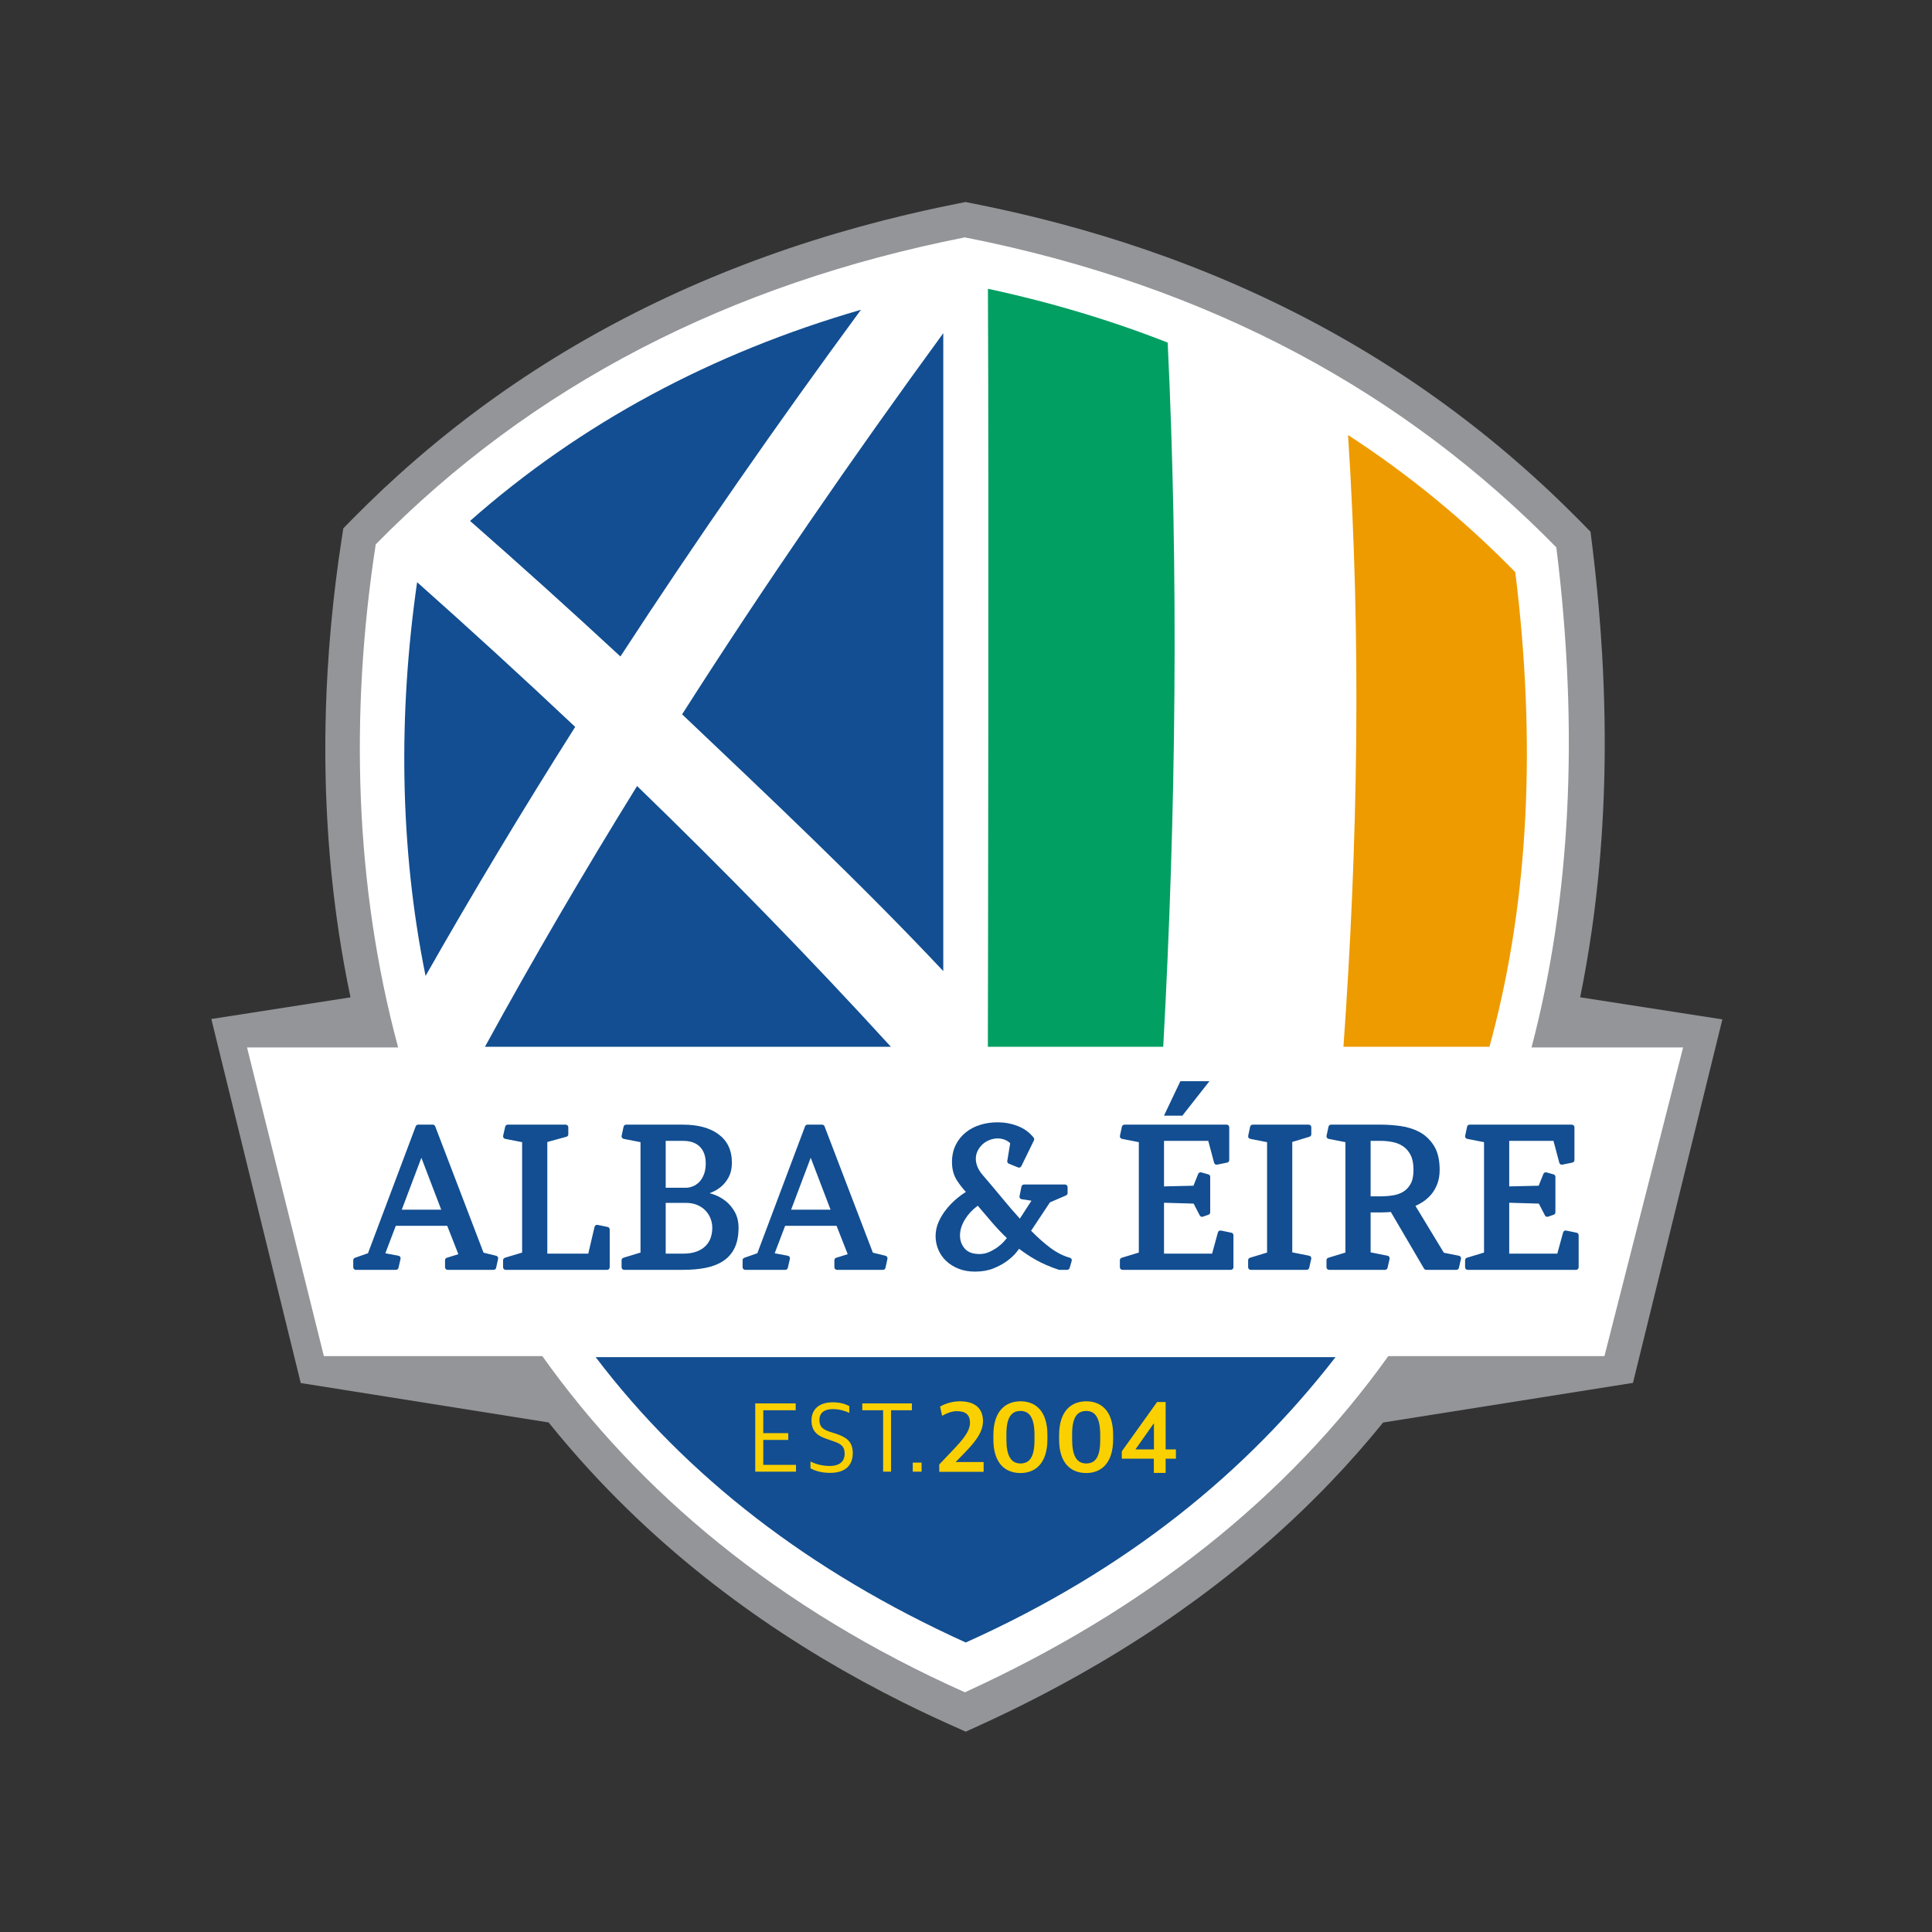
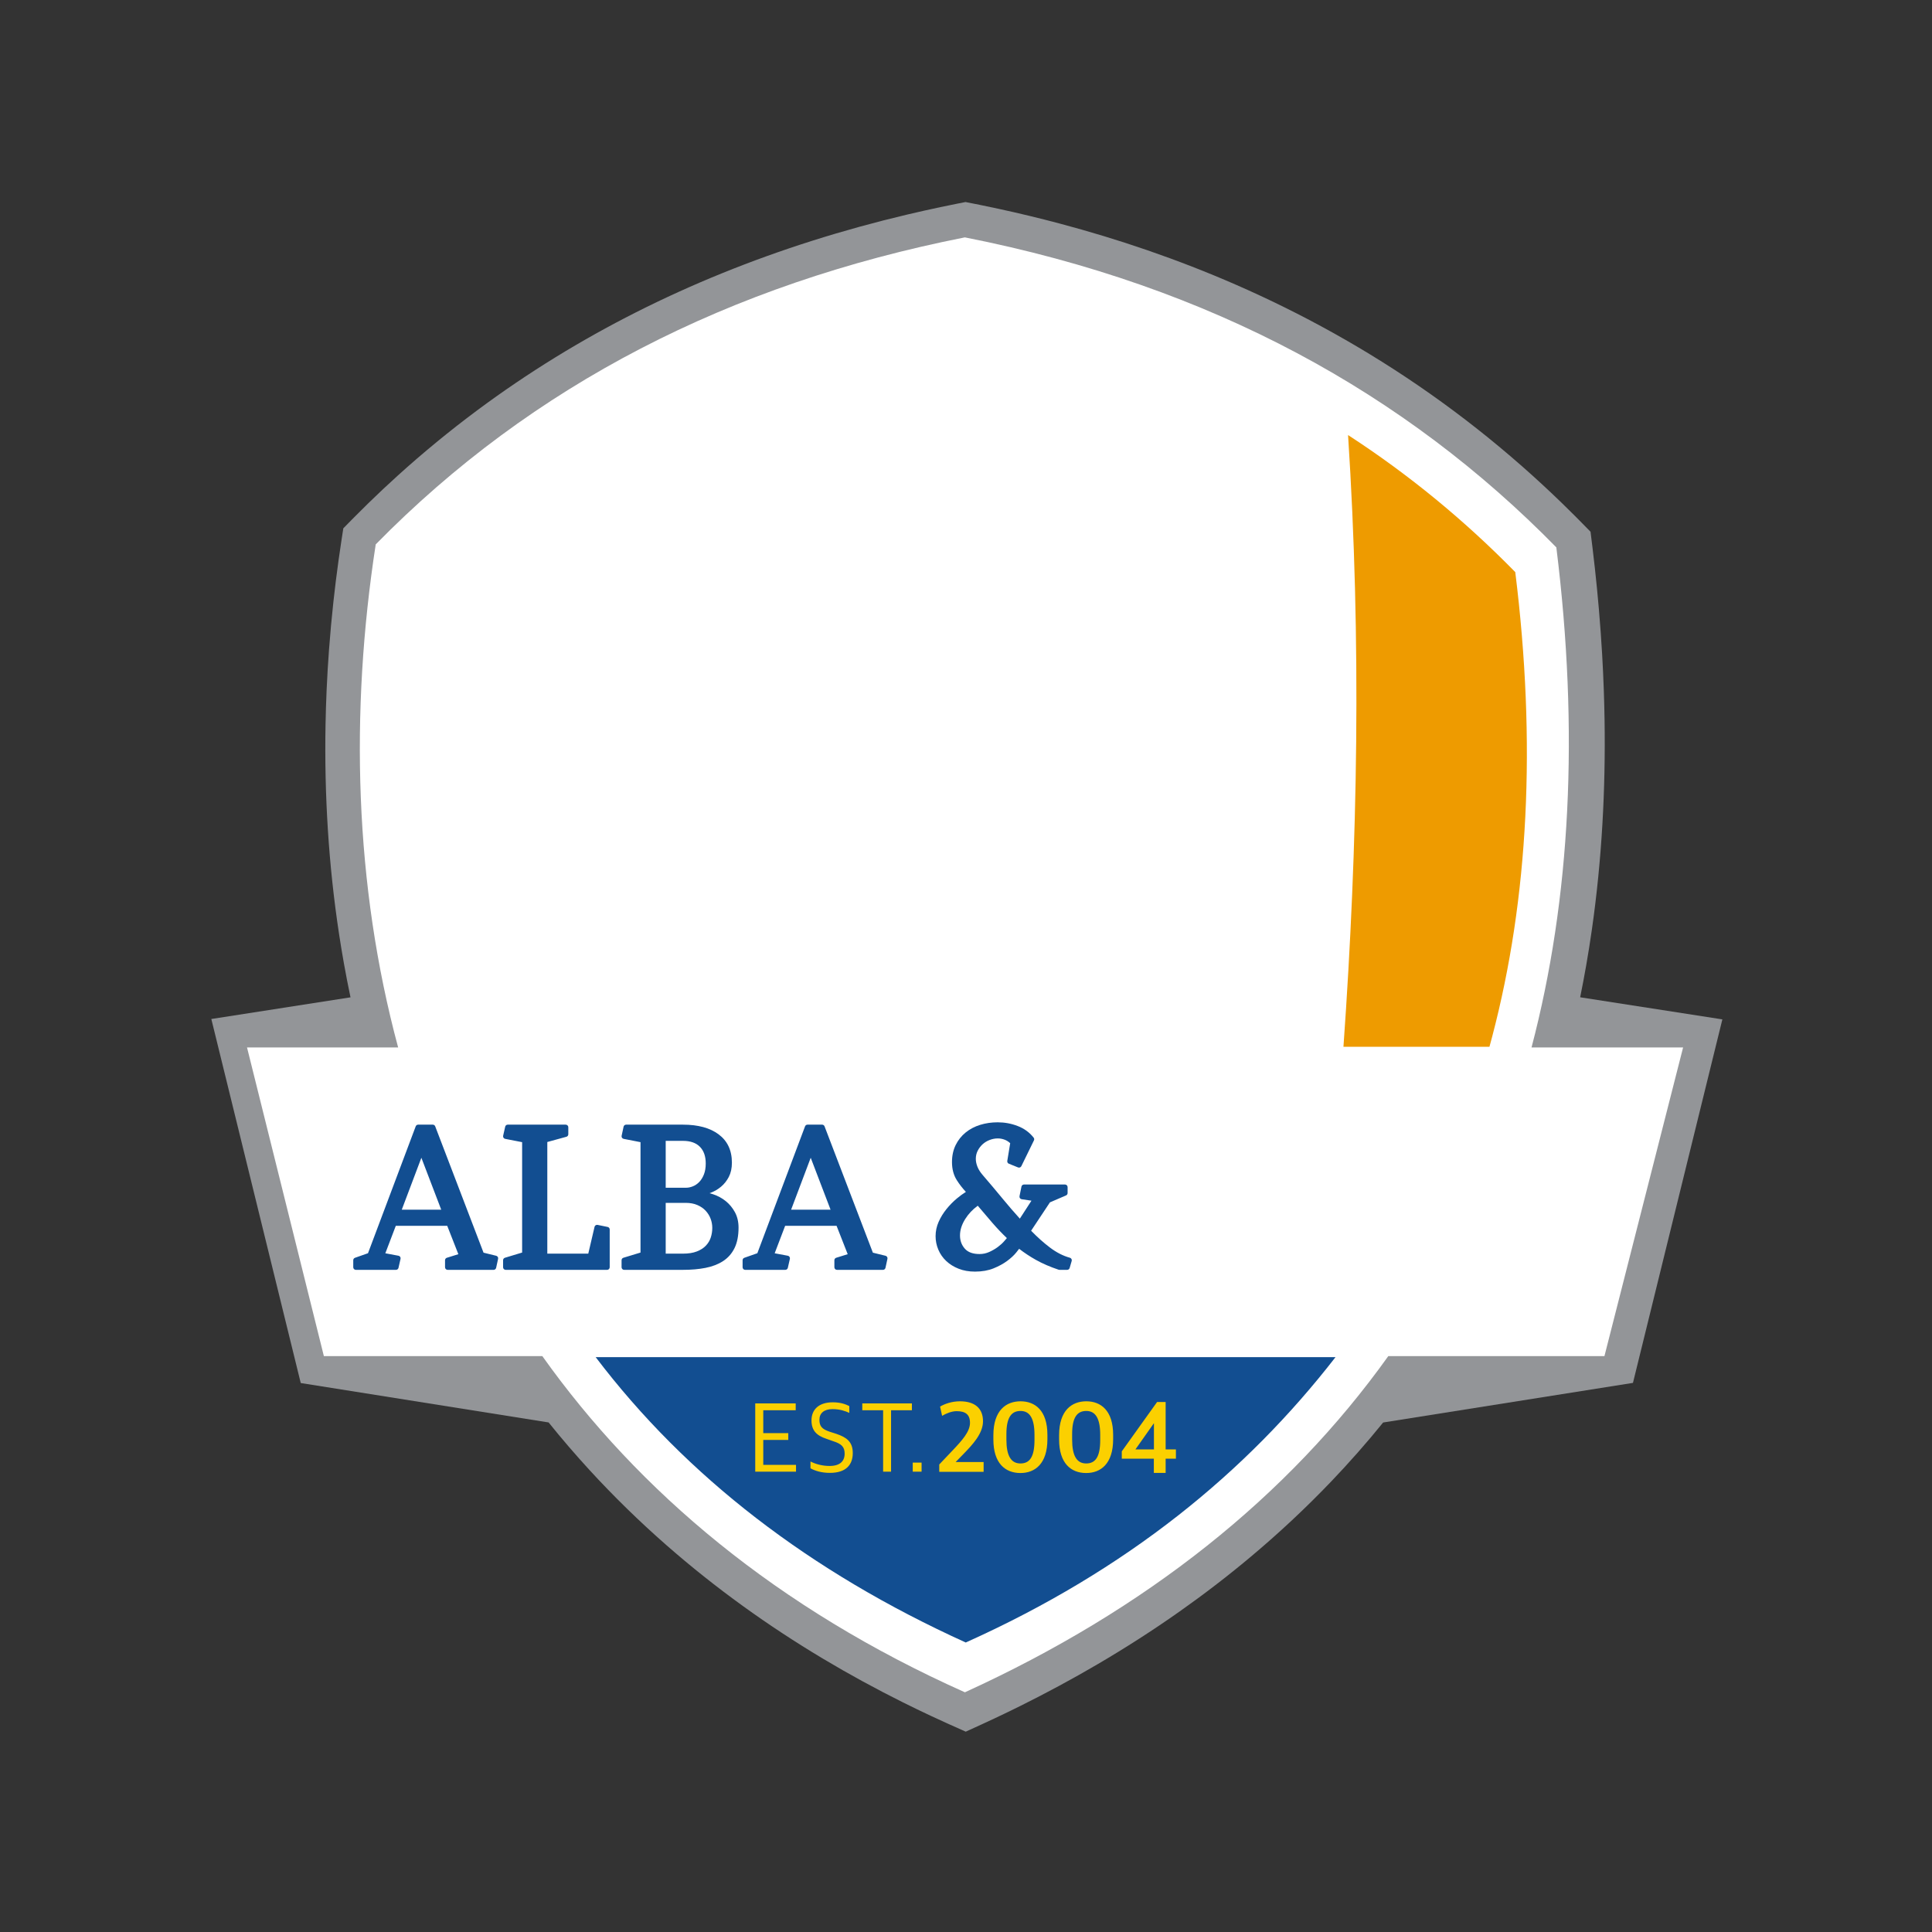
<svg xmlns="http://www.w3.org/2000/svg" xmlns:ns1="http://www.serif.com/" width="100%" height="100%" viewBox="0 0 1024 1024" version="1.1" xml:space="preserve" style="fill-rule:evenodd;clip-rule:evenodd;stroke-linejoin:round;stroke-miterlimit:2;">
  <rect x="0" y="0" width="1024" height="1024" fill="#333333" stroke="none" />
  <g id="S-I-Logo-Revised" ns1:id="S&amp;I Logo Revised">
    <g id="Grey-Background" ns1:id="Grey Background" transform="matrix(0.408,0,0,0.408,103.757,104.016)">
      <path d="M1542.49,1592.99C1520.96,1619.56 1498.33,1645.23 1474.69,1669.94C1441.65,1704.48 1406.65,1737.13 1370.01,1767.82C1340.3,1792.72 1309.51,1816.33 1277.83,1838.66C1243.29,1863.01 1207.67,1885.84 1171.21,1907.2C1138.53,1926.34 1105.16,1944.32 1071.24,1961.17C1060.28,1966.61 1049.26,1971.94 1038.19,1977.15C1032.91,1979.64 1027.61,1982.1 1022.3,1984.54C1014.96,1987.91 1007.61,1991.26 1000.26,1994.62L979.691,1985.41C978.346,1984.81 977.003,1984.21 975.659,1983.6C968.977,1980.58 962.31,1977.52 955.666,1974.42C943.184,1968.58 930.774,1962.59 918.443,1956.44C883.096,1938.82 848.394,1919.9 814.497,1899.62C779.022,1878.4 744.428,1855.7 710.914,1831.5C676.528,1806.67 643.28,1780.26 611.385,1752.3C576.322,1721.57 542.902,1688.96 511.385,1654.6C493.057,1634.61 475.374,1614.04 458.379,1592.91L136.383,1541.71L20.227,1068.81L201.024,1040.67C197.925,1025.93 195.055,1011.14 192.411,996.321C190.172,983.769 188.095,971.188 186.177,958.583C172.483,868.587 166.917,777.406 168.587,686.407C168.864,671.327 169.339,656.251 170.009,641.184C170.783,623.8 171.816,606.427 173.102,589.073C174.646,568.255 176.555,547.464 178.819,526.712C180.768,508.853 182.981,491.023 185.452,473.229C186.647,464.624 187.906,456.029 189.217,447.441L191.682,431.394L203.071,419.804C203.893,418.97 204.715,418.136 205.538,417.303C211.706,411.072 217.924,404.89 224.202,398.77C236.707,386.58 249.437,374.621 262.386,362.903C295.4,333.025 329.839,304.722 365.562,278.141C398.401,253.705 432.322,230.726 467.182,209.272C501.2,188.336 536.111,168.853 571.764,150.842C608.316,132.376 645.647,115.458 683.593,100.062C722.169,84.411 761.379,70.332 801.064,57.758C841.618,44.91 882.666,33.633 924.06,23.827C938.494,20.408 952.97,17.168 967.483,14.101C974.79,12.557 982.107,11.061 989.432,9.601L999.99,7.507C1006.11,8.719 1012.24,9.922 1018.36,11.163C1026.67,12.848 1034.97,14.591 1043.26,16.391C1069.6,22.115 1095.82,28.425 1121.88,35.347C1160.46,45.595 1198.68,57.188 1236.42,70.2C1275.28,83.597 1313.61,98.499 1351.28,114.953C1394.33,133.765 1436.5,154.608 1477.55,177.481C1520.66,201.503 1562.52,227.764 1602.88,256.161C1644.97,285.779 1685.43,317.716 1724.05,351.743C1741.37,367.008 1758.33,382.692 1774.9,398.768C1780.56,404.257 1786.17,409.792 1791.75,415.371C1794.53,418.161 1797.3,420.964 1800.07,423.775L1811.91,435.839L1814.03,453.04C1814.2,454.438 1814.38,455.835 1814.55,457.232C1815.64,466.28 1816.69,475.332 1817.68,484.392C1819.56,501.619 1821.25,518.867 1822.73,536.133C1824.42,555.85 1825.85,575.59 1827,595.346C1827.89,610.785 1828.61,626.234 1829.15,641.689C1829.6,654.307 1829.92,666.93 1830.12,679.554C1831.57,770.653 1826.61,861.926 1813.73,952.148C1811.48,967.904 1808.99,983.625 1806.25,999.302C1803.84,1013.1 1801.24,1026.87 1798.44,1040.6L1983.17,1069.31L1867.02,1541.52L1542.49,1592.99Z" style="fill:rgb(147,149,152);" />
    </g>
    <g id="White-Background" ns1:id="White Background" transform="matrix(0.561,0,0,0.561,-48.916,-152.318)">
      <path d="M463.349,1261.12C421.928,1107.43 417.791,944.051 442.173,785.825C590.016,635.192 776.419,539.757 998.765,495.777C1232.76,541.949 1415.35,643.548 1557.59,788.662C1579.15,962.422 1571.1,1120.48 1534.15,1261.12L1677.35,1261.12L1603.03,1552.75L1398.82,1552.75C1304.1,1685.27 1170.38,1792.05 998.813,1870.36C821.23,1791.03 690.703,1680.84 599.586,1552.75L393.189,1552.75L320.576,1261.12L463.349,1261.12Z" style="fill:white;" />
    </g>
    <g id="Blue-Triangle" ns1:id="Blue Triangle" transform="matrix(0.408,0,0,0.408,103.757,104.016)">
      <path d="M1000.27,1878.79C1210.21,1784.47 1364.69,1657.6 1480.61,1508.1L519.525,1508.1C637.434,1663.4 797.74,1786.92 1000.27,1878.79Z" style="fill:rgb(18,78,145);" />
    </g>
    <g id="Est-Date" ns1:id="Est Date" transform="matrix(0.476,0,0,0.476,35.775,35.775)">
      <path d="M1061.1,1565.04C1077.3,1565.04 1091.12,1554.73 1091.12,1527.42L1091.12,1522.55C1091.12,1495.25 1077.3,1485.17 1061.21,1485.17C1045.24,1485.17 1030.96,1495.14 1030.96,1522.89L1030.96,1527.76C1030.96,1554.16 1044.11,1565.04 1061.1,1565.04ZM1134.29,1565.04C1150.49,1565.04 1164.31,1554.73 1164.31,1527.42L1164.31,1522.55C1164.31,1495.25 1150.49,1485.17 1134.4,1485.17C1118.43,1485.17 1104.15,1495.14 1104.15,1522.89L1104.15,1527.76C1104.15,1554.16 1117.29,1565.04 1134.29,1565.04ZM1222.77,1538.75L1234.21,1538.75L1234.21,1549.06L1222.77,1549.06L1222.77,1564.92L1209.63,1564.92L1209.63,1549.06L1173.94,1549.06L1173.94,1540.91L1213.25,1485.96L1222.77,1485.96L1222.77,1538.75ZM848.923,1564.87C866.699,1564.87 874.398,1556.04 874.398,1542.8C874.398,1530 867.265,1525.25 856.056,1521.4L848.584,1519.02C839.979,1516.08 837.262,1512.9 837.262,1505.66C837.262,1498.41 842.47,1493.88 851.754,1493.88C860.132,1493.88 866.133,1496.04 870.548,1498.07L870.548,1490.49C866.359,1488.45 861.038,1486.3 852.093,1486.3C836.243,1486.3 828.43,1494.68 828.43,1506.45C828.43,1518 834.431,1523.43 845.074,1526.94L852.433,1529.55C861.604,1532.49 865.34,1535.66 865.34,1543.48C865.34,1551.74 860.245,1557.17 848.584,1557.17C840.545,1557.17 833.073,1555.14 827.298,1552.19L827.298,1559.78C832.393,1562.61 839.639,1564.87 848.923,1564.87ZM1020.09,1563.68L970.692,1563.68L970.692,1555.52L985.533,1539.89C996.296,1528.56 1004.91,1518.93 1004.91,1509.18C1004.91,1499.78 999.808,1496.16 989.952,1496.16C984.514,1496.16 978.169,1498.76 973.864,1501.37L971.598,1491.06C976.81,1488 984.74,1485.17 993.69,1485.17C1010.68,1485.17 1019.41,1493.32 1019.41,1507.37C1019.41,1521.19 1007.62,1533.54 998.109,1543.4L988.932,1552.8L1020.09,1552.8L1020.09,1563.68ZM951.021,1563.52L941.171,1563.52L941.171,1553.44L951.021,1553.44L951.021,1563.52ZM810.851,1495.13L774.734,1495.13L774.734,1520.6L802.586,1520.6L802.586,1528.19L774.734,1528.19L774.734,1555.93L811.19,1555.93L811.19,1563.52L765.789,1563.52L765.789,1487.54L810.851,1487.54L810.851,1495.13ZM940.236,1495.13L917.026,1495.13L917.026,1563.52L908.195,1563.52L908.195,1495.13L884.985,1495.13L884.985,1487.54L940.236,1487.54L940.236,1495.13ZM1061.1,1554.39C1050.56,1554.39 1045.46,1545.78 1045.46,1527.76L1045.46,1521.76C1045.46,1503.63 1050.68,1495.93 1061.21,1495.93C1071.41,1495.93 1076.73,1504.09 1076.73,1522.55L1076.73,1528.33C1076.73,1546.91 1071.52,1554.39 1061.1,1554.39ZM1134.29,1554.39C1123.75,1554.39 1118.65,1545.78 1118.65,1527.76L1118.65,1521.76C1118.65,1503.63 1123.86,1495.93 1134.4,1495.93C1144.6,1495.93 1149.92,1504.09 1149.92,1522.55L1149.92,1528.33C1149.92,1546.91 1144.71,1554.39 1134.29,1554.39ZM1209.74,1538.75L1209.74,1509.52L1189.12,1538.75L1209.74,1538.75Z" style="fill:rgb(251,208,0);" />
    </g>
    <g id="Alba---Eire" ns1:id="Alba &amp; Eire" transform="matrix(1.219,0,0,1.219,-110.379,-199.539)">
      <g transform="matrix(1,0,0,1,5.228,0)">
        <path d="M301.892,711.03C302.022,710.434 301.653,709.844 301.061,709.699L295.562,708.353C295.562,708.353 274.545,653.413 274.545,653.413C274.378,652.978 273.96,652.69 273.494,652.69L267.126,652.69C266.658,652.69 266.238,652.981 266.073,653.419L245.327,708.588C245.327,708.588 239.666,710.579 239.666,710.579C239.216,710.738 238.914,711.163 238.914,711.64L238.914,714.697C238.914,715.318 239.418,715.821 240.039,715.821L257.488,715.821C258.013,715.821 258.468,715.459 258.585,714.947L259.476,711.041C259.544,710.743 259.488,710.43 259.32,710.174C259.152,709.918 258.887,709.742 258.586,709.686L252.863,708.617C252.863,708.617 257.414,696.674 257.414,696.674C257.414,696.674 279.775,696.674 279.775,696.674C279.775,696.674 284.615,709.014 284.615,709.014C284.615,709.014 279.614,710.566 279.614,710.566C279.144,710.712 278.823,711.148 278.823,711.64L278.823,714.697C278.823,715.318 279.327,715.821 279.948,715.821L299.945,715.821C300.474,715.821 300.931,715.453 301.043,714.936L301.892,711.03ZM345.149,696.273C344.553,696.152 343.968,696.526 343.829,697.119L341.103,708.775C341.103,708.775 323.292,708.775 323.292,708.775C323.292,708.775 323.292,660.234 323.292,660.234C323.292,660.234 331.593,657.956 331.593,657.956C332.082,657.822 332.42,657.378 332.42,656.872L332.42,653.815C332.42,653.194 331.917,652.69 331.296,652.69L306.077,652.69C305.551,652.69 305.096,653.055 304.98,653.567L304.088,657.516C304.021,657.812 304.077,658.123 304.244,658.378C304.41,658.632 304.672,658.809 304.97,658.867L312.34,660.303C312.34,660.303 312.34,708.301 312.34,708.301C312.34,708.301 304.86,710.564 304.86,710.564C304.385,710.707 304.061,711.145 304.061,711.64L304.061,714.697C304.061,715.318 304.564,715.821 305.185,715.821L349.297,715.821C349.918,715.821 350.422,715.318 350.422,714.697L350.422,698.266C350.422,697.732 350.045,697.271 349.522,697.165L345.149,696.273ZM393.824,682.498C393.99,682.438 394.156,682.376 394.322,682.311C396.011,681.657 397.525,680.766 398.864,679.64C400.22,678.5 401.339,677.085 402.217,675.391C403.098,673.69 403.553,671.638 403.553,669.227C403.553,663.846 401.601,659.74 397.749,656.882C394.019,654.114 388.864,652.69 382.262,652.69L357.552,652.69C357.022,652.69 356.564,653.06 356.453,653.579L355.604,657.527C355.54,657.822 355.598,658.13 355.764,658.382C355.93,658.634 356.191,658.809 356.487,658.867L363.815,660.302C363.815,660.302 363.815,708.302 363.815,708.302C363.815,708.302 356.376,710.564 356.376,710.564C355.902,710.708 355.579,711.145 355.579,711.64L355.579,714.697C355.579,715.318 356.082,715.821 356.703,715.821L382.262,715.821C385.88,715.821 389.135,715.537 392.03,714.973C395.016,714.391 397.566,713.405 399.686,712.032C401.868,710.618 403.545,708.714 404.713,706.316C405.852,703.978 406.44,701.028 406.44,697.46C406.44,694.905 405.906,692.669 404.86,690.745C403.824,688.842 402.491,687.236 400.862,685.927C399.244,684.627 397.416,683.636 395.375,682.956C394.86,682.784 394.343,682.631 393.824,682.498ZM471.179,711.03C471.308,710.434 470.939,709.844 470.347,709.699L464.848,708.353C464.848,708.353 443.831,653.413 443.831,653.413C443.664,652.978 443.246,652.69 442.78,652.69L436.412,652.69C435.944,652.69 435.524,652.981 435.359,653.419L414.613,708.588C414.613,708.588 408.952,710.579 408.952,710.579C408.502,710.738 408.201,711.163 408.201,711.64L408.201,714.697C408.201,715.318 408.704,715.821 409.325,715.821L426.774,715.821C427.299,715.821 427.754,715.459 427.871,714.947L428.762,711.041C428.83,710.743 428.774,710.43 428.606,710.174C428.438,709.918 428.173,709.742 427.872,709.686L422.149,708.617C422.149,708.617 426.7,696.674 426.7,696.674C426.7,696.674 449.061,696.674 449.061,696.674C449.061,696.674 453.901,709.014 453.901,709.014C453.901,709.014 448.9,710.566 448.9,710.566C448.43,710.712 448.109,711.148 448.109,711.64L448.109,714.697C448.109,715.318 448.613,715.821 449.234,715.821L469.231,715.821C469.76,715.821 470.217,715.453 470.329,714.936L471.179,711.03ZM382.262,708.775L374.768,708.775C374.768,708.775 374.768,686.697 374.768,686.697C374.768,686.697 383.451,686.697 383.451,686.697C385.375,686.697 387.074,687.007 388.544,687.644C389.989,688.271 391.189,689.091 392.135,690.114C393.083,691.139 393.801,692.291 394.287,693.571C394.776,694.858 395.02,696.197 395.02,697.587C395.02,699.024 394.799,700.422 394.354,701.781C393.925,703.094 393.216,704.268 392.231,705.303C391.232,706.354 389.927,707.185 388.326,707.812C386.67,708.462 384.647,708.775 382.262,708.775ZM260.007,689.67L268.534,667.086C268.534,667.086 277.168,689.67 277.168,689.67L260.007,689.67ZM429.293,689.67L437.82,667.086C437.82,667.086 446.454,689.67 446.454,689.67L429.293,689.67ZM383.663,680.117L374.768,680.117C374.768,680.117 374.768,659.737 374.768,659.737C374.768,659.737 382.262,659.737 382.262,659.737C385.446,659.737 387.914,660.565 389.634,662.31C391.354,664.055 392.176,666.483 392.176,669.566C392.176,671.389 391.918,672.979 391.384,674.333C390.863,675.654 390.19,676.75 389.352,677.614C388.532,678.458 387.615,679.088 386.597,679.498C385.581,679.907 384.604,680.117 383.663,680.117Z" style="fill:rgb(18,78,145);" />
      </g>
      <g transform="matrix(1,0,0,1,0.03,0)">
        <path d="M517.84,674.649C517.839,674.647 517.837,674.645 517.836,674.643C516.77,673.421 515.99,672.202 515.509,670.98C515.041,669.793 514.802,668.657 514.802,667.571C514.802,666.309 515.064,665.146 515.596,664.083C516.142,662.991 516.859,662.038 517.747,661.226C518.634,660.415 519.662,659.789 520.827,659.345C521.998,658.9 523.18,658.676 524.376,658.676C525.399,658.676 526.41,658.871 527.409,659.258C528.244,659.581 529.023,660.081 529.752,660.749C529.752,660.749 528.488,668.45 528.488,668.45C528.403,668.969 528.689,669.478 529.177,669.675L533.167,671.288C533.715,671.509 534.34,671.27 534.599,670.739L540.076,659.531C540.266,659.143 540.216,658.681 539.95,658.342C538.155,656.061 535.839,654.37 532.995,653.275C530.22,652.206 527.319,651.672 524.291,651.672C521.627,651.672 519.112,652.036 516.744,652.761C514.336,653.499 512.222,654.608 510.401,656.083C508.562,657.572 507.109,659.396 506.045,661.554C504.983,663.709 504.443,666.18 504.443,668.972C504.443,672.038 505.156,674.664 506.551,676.857C507.649,678.582 508.96,680.273 510.486,681.928C509.181,682.742 507.889,683.683 506.609,684.751C504.925,686.158 503.394,687.718 502.017,689.432C500.623,691.166 499.498,693.004 498.638,694.945C497.753,696.946 497.311,699.016 497.311,701.154C497.311,703.202 497.708,705.167 498.503,707.047C499.301,708.933 500.451,710.582 501.954,711.993C503.439,713.388 505.233,714.505 507.341,715.339C509.43,716.166 511.796,716.586 514.441,716.586C517.518,716.586 520.213,716.107 522.528,715.166C524.817,714.235 526.78,713.161 528.419,711.95C530.079,710.725 531.398,709.495 532.385,708.269C532.887,707.645 533.307,707.111 533.642,706.669C535.912,708.425 538.322,710.02 540.871,711.453C543.773,713.084 547.085,714.522 550.81,715.764C550.925,715.802 551.045,715.821 551.166,715.821L554.52,715.821C555.02,715.821 555.459,715.492 555.599,715.012L556.491,711.955C556.575,711.666 556.54,711.355 556.393,711.092C556.246,710.829 556,710.636 555.71,710.556C552.753,709.742 549.86,708.258 547.025,706.115C544.317,704.068 541.591,701.634 538.846,698.815C538.846,698.815 547.035,686.473 547.035,686.473C547.035,686.473 554.03,683.463 554.03,683.463C554.443,683.286 554.71,682.88 554.71,682.43L554.71,679.841C554.71,679.22 554.207,678.716 553.586,678.716L535.754,678.716C535.22,678.716 534.759,679.092 534.652,679.616L533.803,683.776C533.742,684.079 533.807,684.393 533.984,684.646C534.161,684.899 534.434,685.068 534.739,685.113L538.998,685.748C538.998,685.748 533.945,693.549 533.945,693.549C531.507,690.873 529.053,688.032 526.582,685.028C523.76,681.596 520.846,678.137 517.84,674.649ZM516.437,708.945C513.594,708.945 511.447,708.209 510.038,706.626C508.623,705.036 507.924,703.11 507.924,700.856C507.924,698.504 508.691,696.13 510.194,693.725C511.575,691.515 513.393,689.586 515.644,687.935C517.897,690.614 520.043,693.129 522.083,695.48C524.101,697.804 526.175,699.979 528.306,702.007C527.98,702.39 527.596,702.837 527.155,703.348C526.398,704.225 525.473,705.066 524.384,705.877C523.285,706.694 522.038,707.417 520.644,708.047C519.318,708.646 517.915,708.945 516.437,708.945Z" style="fill:rgb(18,78,145);" />
      </g>
      <g transform="matrix(1,0,0,1,-8.141,0)">
-         <path d="M660.567,660.211L668.047,657.948C668.521,657.805 668.846,657.367 668.846,656.872L668.846,653.815C668.846,653.194 668.342,652.69 667.721,652.69L643.352,652.69C642.822,652.69 642.364,653.06 642.252,653.579L641.403,657.527C641.34,657.822 641.397,658.13 641.564,658.382C641.73,658.634 641.99,658.809 642.286,658.867L649.614,660.302C649.614,660.302 649.614,708.302 649.614,708.302C649.614,708.302 642.175,710.564 642.175,710.564C641.702,710.708 641.378,711.145 641.378,711.64L641.378,714.697C641.378,715.318 641.881,715.821 642.502,715.821L666.83,715.821C667.354,715.821 667.809,715.459 667.926,714.947L668.818,711.041C668.885,710.745 668.83,710.435 668.665,710.18C668.5,709.925 668.239,709.748 667.942,709.688L660.567,708.213L660.567,660.211ZM779.645,698.736C779.064,698.617 778.491,698.968 778.334,699.54L775.801,708.775C775.801,708.775 754.899,708.775 754.899,708.775C754.899,708.775 754.899,686.645 754.899,686.645C754.899,686.645 767.771,687.017 767.771,687.017C767.771,687.017 770.438,692.161 770.438,692.161C770.696,692.658 771.28,692.89 771.809,692.704L774.229,691.855C774.679,691.697 774.981,691.272 774.981,690.794L774.981,675.383C774.981,674.878 774.644,674.434 774.157,674.299L771.101,673.45C770.549,673.297 769.97,673.583 769.756,674.115L767.697,679.243C767.697,679.243 754.899,679.539 754.899,679.539C754.899,679.539 754.899,659.737 754.899,659.737C754.899,659.737 774.139,659.737 774.139,659.737C774.139,659.737 776.676,669.261 776.676,669.261C776.829,669.836 777.404,670.192 777.987,670.074L782.36,669.182C782.884,669.075 783.26,668.615 783.26,668.08L783.26,653.815C783.26,653.194 782.756,652.69 782.135,652.69L737.684,652.69C737.154,652.69 736.696,653.06 736.585,653.579L735.735,657.527C735.672,657.822 735.73,658.13 735.896,658.382C736.062,658.634 736.322,658.809 736.619,658.867L743.947,660.302C743.947,660.302 743.947,708.302 743.947,708.302C743.947,708.302 736.508,710.564 736.508,710.564C736.034,710.708 735.71,711.145 735.71,711.64L735.71,714.697C735.71,715.318 736.214,715.821 736.835,715.821L783.961,715.821C784.582,715.821 785.086,715.318 785.086,714.697L785.086,700.771C785.086,700.238 784.71,699.777 784.188,699.67L779.645,698.736ZM699.073,652.69L677.42,652.69C676.89,652.69 676.432,653.06 676.321,653.579L675.472,657.527C675.408,657.822 675.466,658.13 675.632,658.382C675.798,658.634 676.059,658.809 676.355,658.867L683.683,660.302C683.683,660.302 683.683,708.302 683.683,708.302C683.683,708.302 676.244,710.564 676.244,710.564C675.77,710.708 675.446,711.145 675.446,711.64L675.446,714.697C675.446,715.318 675.95,715.821 676.571,715.821L700.898,715.821C701.423,715.821 701.878,715.459 701.995,714.947L702.886,711.041C702.954,710.745 702.899,710.435 702.734,710.18C702.569,709.925 702.308,709.748 702.01,709.688L694.635,708.213C694.635,708.213 694.635,690.857 694.635,690.857C694.635,690.857 699.073,690.857 699.073,690.857C700.45,690.857 701.902,690.793 703.431,690.663C703.431,690.663 717.844,715.265 717.844,715.265C718.046,715.61 718.416,715.821 718.815,715.821L731.934,715.821C732.458,715.821 732.913,715.459 733.03,714.947L733.922,711.041C733.989,710.745 733.934,710.434 733.769,710.179C733.604,709.925 733.342,709.747 733.044,709.688L726.482,708.384C726.482,708.384 714.13,688.02 714.13,688.02C715.301,687.495 716.406,686.885 717.445,686.188C718.87,685.233 720.112,684.104 721.173,682.801C722.241,681.488 723.091,679.956 723.716,678.201C724.337,676.461 724.652,674.517 724.652,672.368C724.652,667.922 723.786,664.4 722.119,661.786C720.436,659.148 718.317,657.167 715.77,655.833C713.28,654.529 710.53,653.674 707.521,653.273C704.597,652.885 701.781,652.69 699.073,652.69ZM629.549,698.736C628.968,698.617 628.395,698.968 628.238,699.54L625.705,708.775C625.705,708.775 604.803,708.775 604.803,708.775C604.803,708.775 604.803,686.645 604.803,686.645C604.803,686.645 617.675,687.017 617.675,687.017C617.675,687.017 620.342,692.161 620.342,692.161C620.6,692.658 621.184,692.89 621.713,692.704L624.133,691.855C624.583,691.697 624.885,691.272 624.885,690.794L624.885,675.383C624.885,674.878 624.548,674.434 624.062,674.299L621.005,673.45C620.453,673.297 619.874,673.583 619.66,674.115L617.601,679.243C617.601,679.243 604.803,679.539 604.803,679.539C604.803,679.539 604.803,659.737 604.803,659.737C604.803,659.737 624.043,659.737 624.043,659.737C624.043,659.737 626.58,669.261 626.58,669.261C626.733,669.836 627.308,670.192 627.891,670.074L632.264,669.182C632.788,669.075 633.164,668.615 633.164,668.08L633.164,653.815C633.164,653.194 632.661,652.69 632.04,652.69L587.588,652.69C587.058,652.69 586.6,653.06 586.489,653.579L585.64,657.527C585.576,657.822 585.634,658.13 585.8,658.382C585.966,658.634 586.227,658.809 586.523,658.867L593.851,660.302C593.851,660.302 593.851,708.302 593.851,708.302C593.851,708.302 586.412,710.564 586.412,710.564C585.938,710.708 585.614,711.145 585.614,711.64L585.614,714.697C585.614,715.318 586.118,715.821 586.739,715.821L633.865,715.821C634.486,715.821 634.99,715.318 634.99,714.697L634.99,700.771C634.99,700.238 634.614,699.777 634.092,699.67L629.549,698.736ZM694.635,659.737L699.073,659.737C700.863,659.737 702.633,659.92 704.383,660.286C706.055,660.636 707.552,661.269 708.874,662.189C710.174,663.093 711.225,664.347 712.04,665.939C712.878,667.576 713.275,669.722 713.275,672.368C713.275,674.86 712.885,676.87 712.054,678.388C711.249,679.861 710.21,680.999 708.926,681.792C707.604,682.609 706.105,683.15 704.432,683.422C702.666,683.71 700.88,683.853 699.073,683.853L694.635,683.853L694.635,659.737ZM604.786,648.791L611.913,633.788L624.558,633.788L612.77,648.791L604.786,648.791Z" style="fill:rgb(18,78,145);" />
-       </g>
+         </g>
    </g>
    <g id="Irish-Flag" ns1:id="Irish Flag" transform="matrix(0.476,0,0,0.476,35.775,35.775)">
-       <path id="White-Background1" ns1:id="White Background" d="M1024.83,246.374C1269.28,299.021 1461.38,408.132 1612.08,561.88C1635.67,752.034 1626.86,925 1586.43,1078.92C1585.42,1082.77 1584.38,1086.61 1583.33,1090.43L1024.83,1090.43L1024.83,246.374Z" style="fill:white;" />
-       <path id="Green-Stripe" ns1:id="Green Stripe" d="M1024.89,246.388C1095.94,261.693 1162.57,281.769 1225.05,306.325C1237.31,562.465 1234.44,829.014 1220.09,1090.43L1024.83,1090.43L1024.83,1085.11C1024.95,1024.15 1026.01,485.745 1024.89,246.388Z" style="fill:rgb(1,159,98);" />
      <path id="Gold-Stripe" ns1:id="Gold Stripe" d="M1425.89,409.269C1494.07,453.539 1555.95,504.613 1612.08,561.88C1635.67,752.034 1626.86,925 1586.43,1078.92C1585.42,1082.77 1584.38,1086.6 1583.33,1090.43L1420.76,1090.43C1436.86,864.726 1440.76,637.877 1425.89,409.269Z" style="fill:rgb(238,155,0);" />
    </g>
    <g id="Scottish-Flag" ns1:id="Scottish Flag" transform="matrix(0.476,0,0,0.476,35.775,35.775)">
-       <path id="White-Background2" ns1:id="White Background" d="M975.173,246.613L975.173,1090.43L418.347,1090.43C417.084,1086.6 415.834,1082.76 414.599,1078.92C369.27,910.719 364.743,731.93 391.425,558.776C547.565,399.689 743.005,296.862 975.173,246.613Z" style="fill:white;" />
-       <path id="Blue-Background" ns1:id="Blue Background" d="M464.825,1090.43C518.57,992.221 575.156,895.498 634.211,800.069C731.49,894.217 825.89,990.845 916.855,1090.43L464.825,1090.43ZM389.291,573.098C448.831,626.063 507.541,679.744 565.307,734.238C507.531,825.464 451.905,917.841 398.704,1011.52C369.574,868.128 368.331,718.783 389.291,573.098ZM975.173,295.847L975.173,1006.14C883.234,908.263 782.071,812.989 684.369,720.24C776.269,576.138 873.641,434.903 975.173,295.847ZM883.503,269.748C790.456,396.418 700.905,524.96 615.678,655.82C560.644,604.825 504.81,554.533 448.253,504.876C571.894,395.805 717.336,317.942 883.503,269.748Z" style="fill:rgb(18,78,145);" />
-     </g>
+       </g>
  </g>
</svg>